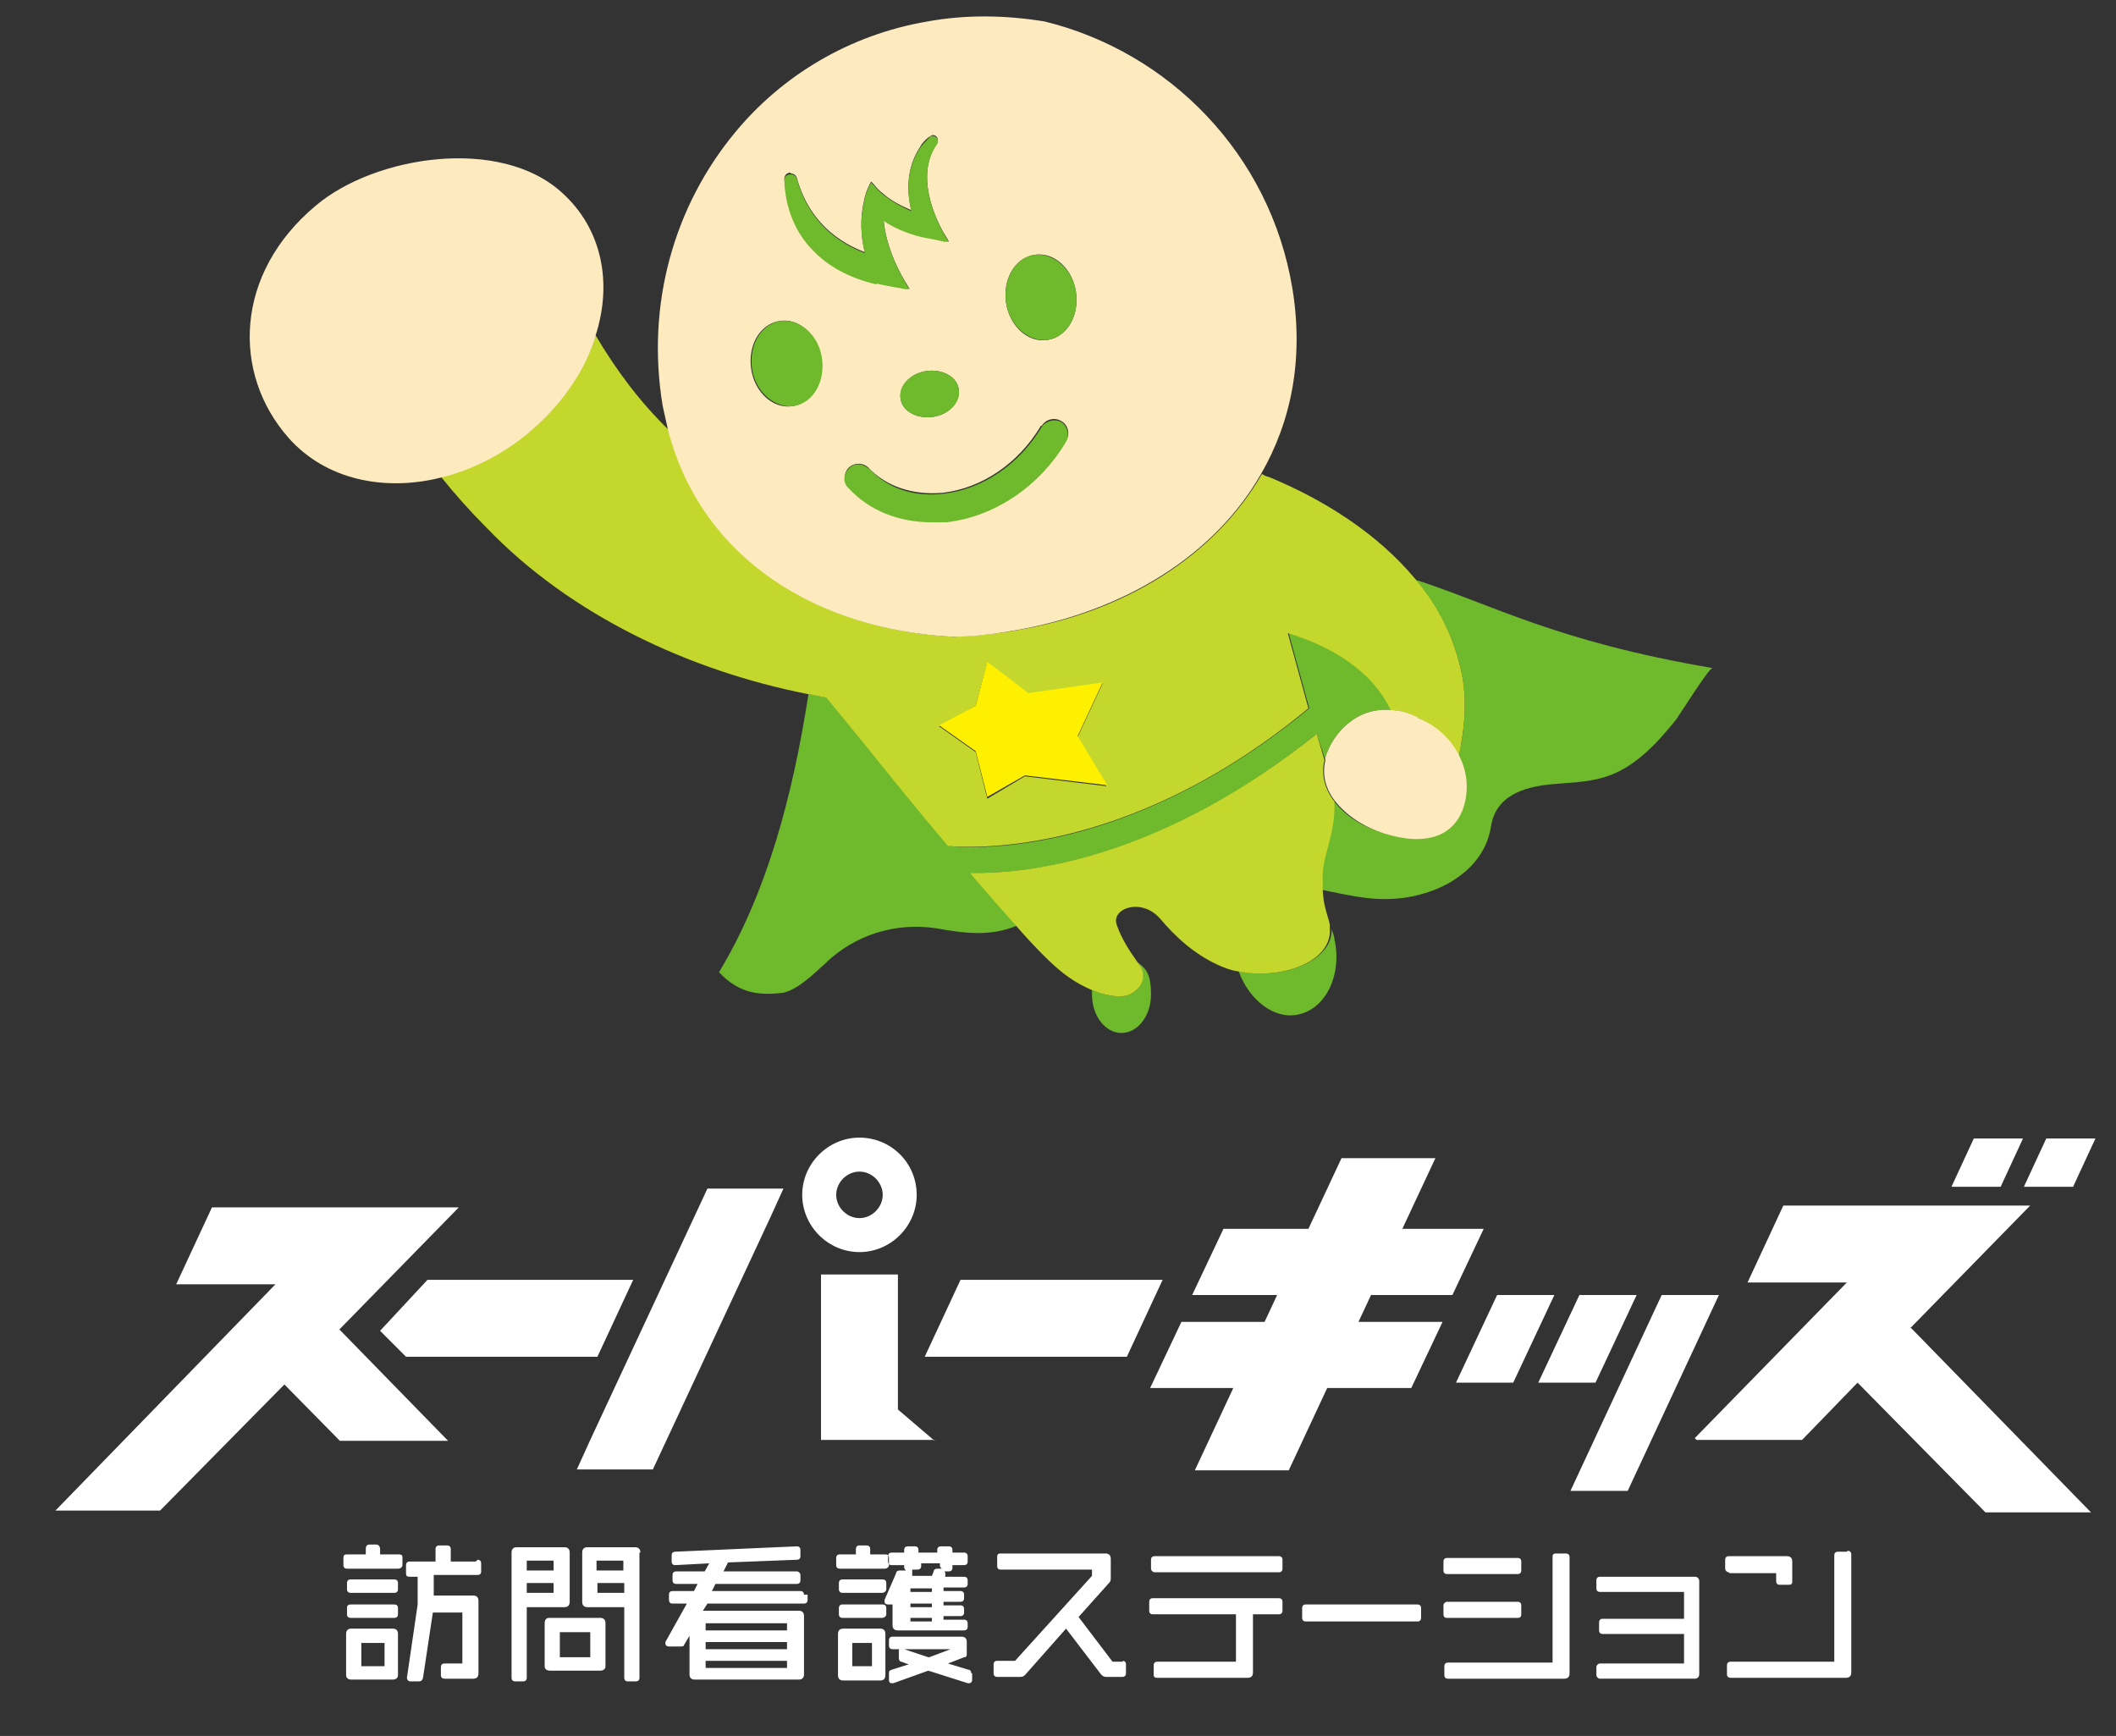
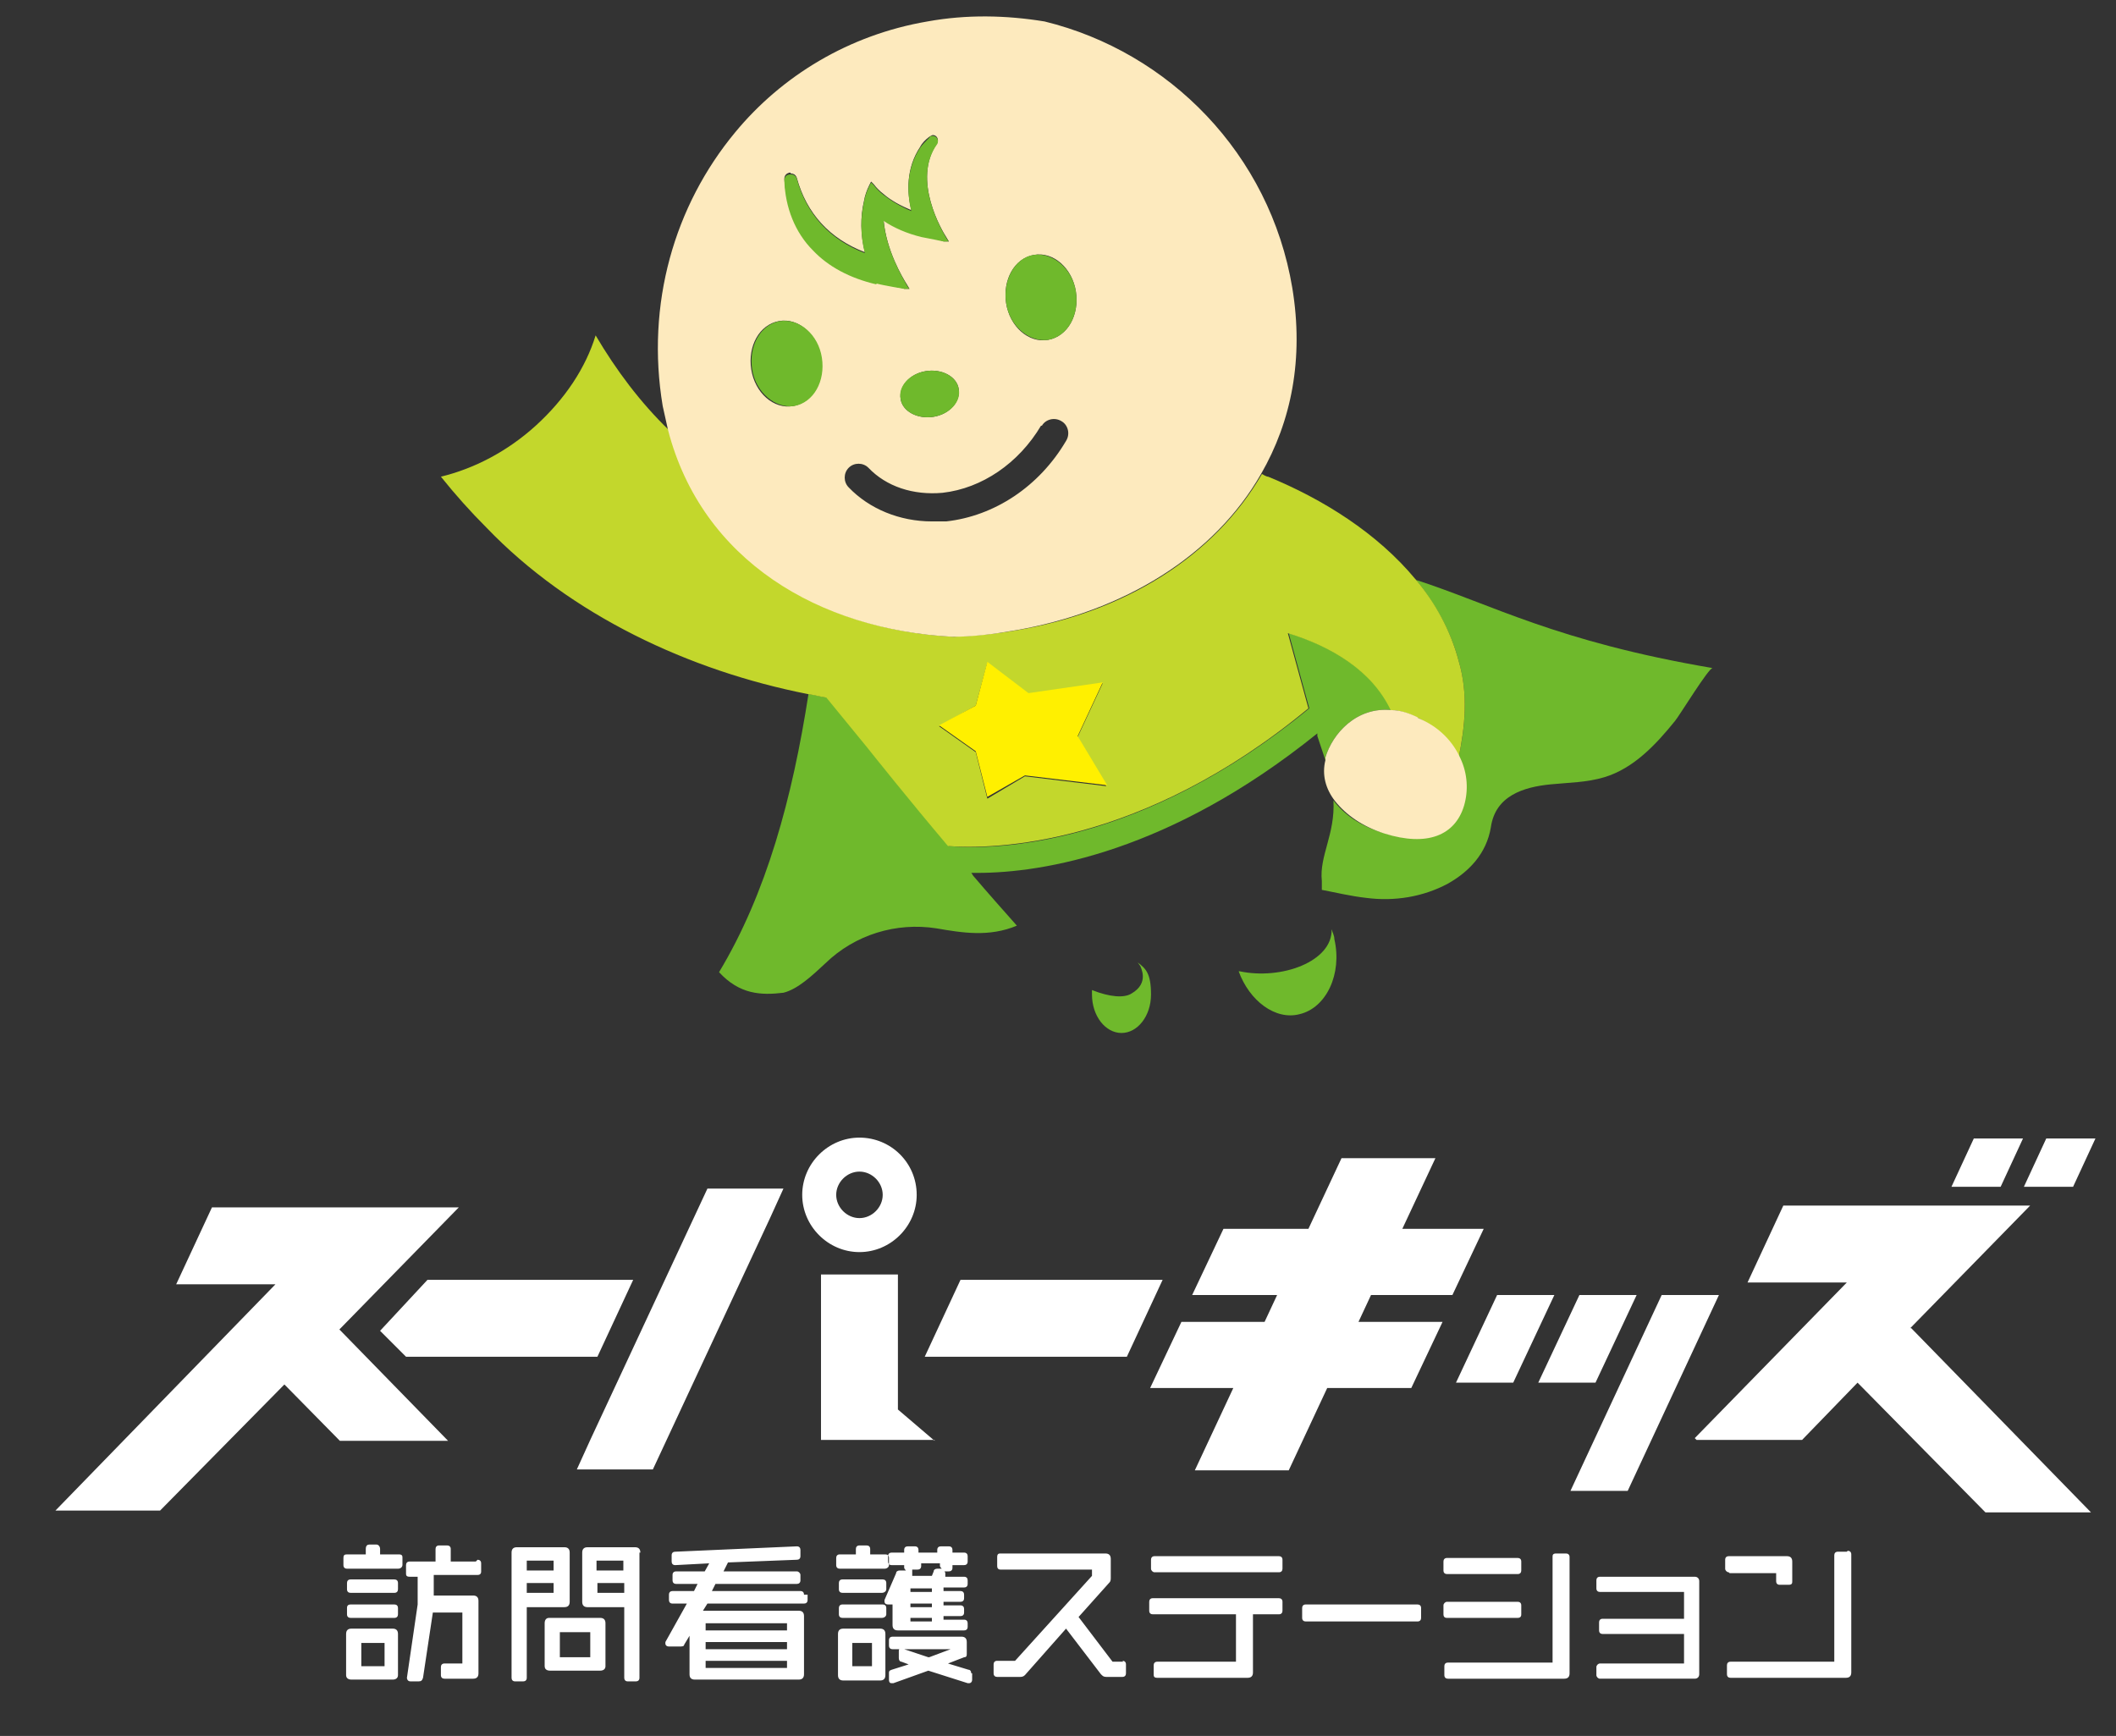
<svg xmlns="http://www.w3.org/2000/svg" id="_レイヤー_1" data-name="レイヤー_1" width="236.6" height="194.1" version="1.1" viewBox="0 0 236.6 194.1">
  <rect x="0" y="0" width="236.6" height="194.1" fill="#333333" stroke="none" />
  <defs>
    <style>
      .st0 {
        fill: #c3d72c;
      }

      .st1 {
        fill: #fff;
      }

      .st2 {
        fill: #6fb92c;
      }

      .st3 {
        fill: #fff000;
      }

      .st4 {
        fill: #fdeabe;
      }
    </style>
  </defs>
  <g id="logo2">
    <g>
      <path class="st1" d="M102.5,133.6c0-3.6-2.9-6.4-6.4-6.4s-6.4,2.9-6.4,6.4,2.9,6.4,6.4,6.4,6.4-2.9,6.4-6.4ZM93.5,133.6c0-1.4,1.2-2.6,2.6-2.6s2.6,1.2,2.6,2.6-1.2,2.6-2.6,2.6-2.6-1.2-2.6-2.6ZM47.8,143.1h23l-4,8.6h-21.4l-2.9-2.9,5.3-5.7ZM130,143.1l-4,8.6h-22.6l4-8.6h22.6ZM173.8,144.8l-4.6,9.8h-6.4l4.6-9.8h6.4ZM178.4,154.6h-6.4l4.6-9.8h6.4l-4.6,9.8ZM192.2,144.8l-10.2,21.9h-6.4l10.2-21.9h6.4ZM223.7,132.7h-5.5l2.5-5.4h5.5l-2.5,5.4ZM231.8,132.7h-5.5l2.5-5.4h5.5l-2.5,5.4ZM213.7,148.5l20.1,20.6h-11.8l-13.9-14.1-.4-.4h0c0,0-6.2,6.4-6.2,6.4h-11.8l-.2-.2,17-17.4h-11.1l4-8.6h27.6l-13.4,13.7ZM37.9,148.6l12.2,12.5h-12.1l-6.2-6.3-13.9,14.1H6.2l24.6-25.3h-11.1l4-8.6h27.6l-13.4,13.7ZM151.9,147.8h0s9.4,0,9.4,0l-3.5,7.4h-9.4s-4.3,9.2-4.3,9.2h-10.5l4.3-9.2h0s-9.3,0-9.3,0l3.5-7.4h9.3s1.4-3,1.4-3h0s-9.5,0-9.5,0l3.5-7.4h9.5s3.7-7.9,3.7-7.9h10.5l-3.7,7.9h0s9.1,0,9.1,0l-3.5,7.4h-9.1s-1.4,3-1.4,3ZM87.6,132.9l-1.5,3.3h0l-13.1,28.1h-8.5l1.5-3.3h0l13.1-28.1h8.4ZM104.5,161h-4.1s-8.6,0-8.6,0v-18.5h8.6v15.1l4.1,3.5Z" />
      <path class="st1" d="M193.3,175.8c-.2,0-.4-.2-.4-.4v-1c0-.3.2-.4.4-.4h6.5c.4,0,.6.2.6.6v2.2c0,.2,0,.4-.4.4h-1c-.3,0-.4-.2-.4-.4v-.9h-5.2ZM44.1,176.6h-4.9c-.3,0-.4.2-.4.4v.7c0,.3.2.4.4.4h4.9c.3,0,.4-.2.4-.4v-.7c0-.3-.2-.4-.4-.4ZM206.5,173.5h-1c-.3,0-.4.2-.4.4v11.9h-11.6c-.3,0-.4.2-.4.4v1c0,.3.2.4.4.4h12.9c.4,0,.6-.2.6-.6v-13.2c0-.3-.2-.4-.4-.4ZM44.5,173.8h-2v-.6c0-.3-.2-.5-.4-.5h-.8c-.2,0-.4.1-.4.5v.6h-2.1c-.3,0-.4.1-.4.4v.8c0,.3.2.4.4.4h5.7c.4,0,.5-.3.5-.4v-.8c0-.2,0-.4-.4-.4ZM53.2,174.6h-2.8v-1.4c0-.3-.2-.4-.4-.4h-.9c-.3,0-.4.2-.4.4v1.4h-2.9c-.3,0-.4.2-.4.4v.9c0,.2,0,.4.4.4h.9v3.1s-1.2,8.2-1.2,8.2c0,0,0,.4.4.4h.9c.3,0,.4-.1.5-.4l1.1-7.3h3.3v5.7h-2c-.3,0-.4.2-.4.4v.9c0,.3.2.4.4.4h3.2c.4,0,.6-.2.6-.6v-8.1c0-.4-.2-.6-.6-.6h-4.4v-2.3h4.9c.4,0,.4-.3.4-.4v-.9c0-.3-.2-.4-.4-.4ZM44.1,179.4h-4.9c-.4,0-.4.3-.4.4v.7c0,.3.2.4.4.4h4.9c.3,0,.4-.2.4-.4v-.7c0-.3-.2-.4-.4-.4ZM129.1,175.8h13.9c.3,0,.4-.2.4-.4v-1c0-.3-.2-.4-.4-.4h-13.9c-.3,0-.4.2-.4.4v1c0,.2.2.4.4.4ZM161.9,176h7.8c.3,0,.4-.2.4-.4v-1c0-.3-.2-.4-.4-.4h-7.9c-.3,0-.4.2-.4.4v1c0,.3.2.4.4.4ZM161.9,180.9h7.8c.4,0,.4-.3.4-.4v-1c0-.3-.2-.4-.4-.4h-7.9c-.2,0-.4.2-.4.4v1c0,.4.3.4.4.4ZM63,179.7h-4.1v7.9c0,.3-.2.4-.4.4h-.9c-.3,0-.4-.2-.4-.4v-14c0-.4.2-.6.6-.6h5.3c.4,0,.6.2.6.6v5.5c0,.4-.2.6-.6.6ZM58.9,177v1.1h3v-1.1h-3ZM58.9,174.5v1.1h3v-1.1h-3ZM44.5,182.7v4.6c0,.3-.2.5-.6.5h-4.6c-.4,0-.6-.2-.6-.5v-4.6c0-.4.2-.6.6-.6h4.6c.4,0,.6.2.6.6ZM40.4,183.7v2.6h2.6v-2.6h-2.6ZM98.6,179.4h-4.4c-.3,0-.4.2-.4.4v.7c0,.3.2.4.4.4h4.4c.3,0,.5-.2.5-.4v-.7c0-.3-.2-.4-.4-.4ZM100.1,179.4h-.8c-.4,0-.4-.3-.4-.3,0,0,0-.1,0-.2l1.3-3c0-.2.2-.3.4-.3h.7c0,0-.2-.2-.2-.3v-.3h-1.4c-.3,0-.4-.2-.4-.4v-.6c0-.3.2-.4.4-.4h1.4v-.3c0-.3.2-.4.4-.4h.8c.3,0,.4.2.4.4v.3h2.1v-.3c0-.3.2-.4.4-.4h.9c.3,0,.4.2.4.4v.3h1.3c.3,0,.4.2.4.4v.6c0,.3-.2.4-.4.4h-1.3v.3c0,.3-.2.4-.4.4h-.5c0,0,.1.1.1.2s0,.1,0,.1v.3c-.1,0,2.1,0,2.1,0,.3,0,.4.2.4.4v.4c0,.3-.2.4-.4.4h-2.3v.4h1.9c.3,0,.4.2.4.4v.4c0,.3-.2.4-.4.4h-1.9v.4h1.9c.3,0,.4.2.4.4v.4c0,.3-.2.4-.4.4h-1.9v.4h2.3c.3,0,.4.2.4.4v.4c0,.3-.2.4-.4.4h-7.4c-.4,0-.6-.2-.6-.6v-2.7ZM102,175.6c0,0,0,.1,0,.2s0,.1,0,.1v.3c-.1,0,2.2,0,2.2,0l.2-.5c0-.2.2-.3.4-.3h.5c0,0-.2-.2-.2-.3v-.3h-2.1v.3c0,.3-.2.4-.4.4h-.6ZM101.8,177.6v.4h2.4v-.4h-2.4ZM101.8,179.3v.4h2.4v-.4h-2.4ZM101.8,180.9v.4h2.4v-.4h-2.4ZM90.3,178.3v.6c0,.3-.2.4-.4.4h-10.8l-.5.8h10.7c.4,0,.6.2.6.6v6.5c0,.4-.2.6-.6.6h-11.6c-.5,0-.6-.3-.6-.6v-4.3l-.6,1c0,.2-.3.2-.5.2h-1.2c-.3,0-.4-.2-.4-.3s0-.1,0-.2l2.4-4.3h-1.6c-.3,0-.4-.2-.4-.4v-.6c0-.3.2-.4.4-.4h2.4l.4-.8h-2.4c-.3,0-.4-.2-.4-.4v-.6c0-.3.2-.4.4-.4h3.2l.5-.9-3.8.2c-.3,0-.4-.2-.4-.4v-.7c0-.3.2-.4.4-.4l13.6-.6c.3,0,.4.2.4.4v.7c0,.3-.2.4-.4.4l-7.7.3-.5,1h8.2c.2,0,.4.2.4.4v.6c0,.3-.2.4-.4.4h-9.1l-.4.8h9.9c.3,0,.4.2.4.4ZM78.9,185.7v.8h9.1v-.8h-9.1ZM78.9,183.6v.8h9.1v-.8h-9.1ZM78.9,181.5v.8h9.1v-.8h-9.1ZM99,182.7v4.6c0,.4-.2.6-.6.6h-4.1c-.4,0-.6-.2-.6-.6v-4.6c0-.4.2-.6.6-.6h4.1c.4,0,.6.2.6.6ZM95.3,183.7v2.6h2.2v-2.6h-2.2ZM98.6,176.6h-4.4c-.3,0-.4.2-.4.4v.7c0,.3.2.4.4.4h4.4c.3,0,.5-.2.5-.4v-.7c0-.3-.2-.4-.4-.4ZM108.7,187.1v.7c0,.3-.2.4-.3.4s0,0-.2,0l-4.4-1.4-3.9,1.4s-.1,0-.2,0-.3,0-.3-.4v-.7c0-.2,0-.3.3-.4l1.9-.6-.8-.3c-.2,0-.3-.2-.3-.4v-.7c0-.2,0-.3.1-.3h-.8c-.3,0-.4-.2-.4-.4v-.6c0-.3.2-.4.4-.4h7.7c.4,0,.6.2.6.6v1.3c0,.2,0,.4-.3.4l-1.8.7,2.3.7c.2,0,.3.2.3.4ZM103.9,185.3l2.4-.9h-5.2l2.7.9ZM98.9,175.4c.3,0,.5-.2.5-.4v-.8c0-.3-.2-.4-.4-.4h-1.7v-.6c0-.3-.2-.4-.4-.4h-.8c-.3,0-.4.2-.4.4v.6h-1.8c-.3,0-.4.2-.4.4v.8c0,.3.2.4.4.4h5.1ZM175,173.7h-1c-.4,0-.4.2-.4.4v11.8h-11.7c-.3,0-.4.2-.4.4v1c0,.3.2.4.4.4h13c.4,0,.6-.2.6-.6v-13c0-.3-.2-.4-.4-.4ZM158.5,179.4h-12.5c-.3,0-.4.2-.4.4v1.1c0,.3.2.4.4.4h12.5c.3,0,.4-.2.4-.4v-1.1c0-.3-.2-.4-.4-.4ZM189.5,176.3h-10.6c-.3,0-.4.2-.4.4v.9c0,.3.2.4.4.4h9.4v3h-9.1c-.3,0-.4.2-.4.4v.9c0,.3.2.4.4.4h9.1v3.3h-9.4c-.2,0-.4.2-.4.4v.9c0,.2.2.4.4.4h10.6c.3,0,.5-.2.5-.5v-10.4c0-.3-.2-.5-.5-.5ZM67.7,181.5v4.8c0,.3-.2.5-.6.5h-5.6c-.5,0-.6-.3-.6-.5v-4.8c0-.4.2-.6.5-.6h5.7c.4,0,.6.2.6.6ZM62.6,182.5v2.8h3.4v-2.8h-3.4ZM143.1,178.7h-14.2c-.3,0-.4.2-.4.4v1c0,.3.2.4.4.4h9.3v5.3h-8.8c-.3,0-.4.2-.4.4v1c0,.2,0,.4.4.4h10.1c.4,0,.6-.2.6-.6v-6.5h2.9c.3,0,.4-.2.4-.4v-1c0-.3-.2-.4-.4-.4ZM125.6,185.8h-1.2l-3.8-5,3.4-3.8c.1-.1.2-.2.2-.5v-2.2c0-.4-.2-.6-.6-.6h-11.7c-.2,0-.4,0-.4.4v1c0,.4.3.4.4.4h10.2v.7l-8.6,9.5h-2c-.3,0-.4.2-.4.4v1c0,.3.2.4.4.4h2.5c.2,0,.4,0,.6-.2l4.6-5.2,3.9,5.1c.2.2.3.3.6.3h1.8c.3,0,.4-.2.4-.4v-1c0-.3-.2-.4-.4-.4ZM71.5,173.6v14c0,.3-.2.4-.4.4h-.9c-.3,0-.4-.2-.4-.4v-7.9h-4.1c-.4,0-.6-.2-.6-.6v-5.5c0-.4.2-.6.6-.6h5.3c.4,0,.6.2.6.6ZM69.7,175.6v-1.1h-3v1.1h3ZM66.8,177v1.1h3v-1.1h-3Z" />
    </g>
    <g>
      <path class="st2" d="M158.3,64.8c2.2,2.7,3.9,5.7,4.8,9.1,1.1,3.7.7,7.5,0,10.8.8,1.8.9,3.7.4,5.3-1,3.4-4,4.6-8.9,3.1-2.4-.7-4.3-2-5.5-3.6.2,3.8-1.6,6.2-1.3,9,0,.4,0,.7,0,1,1.6.3,3.2.7,5,.9,3.1.4,6.3-.1,9.1-1.6,2.3-1.3,4.3-3.3,4.8-6.3.5-3.5,3.6-4.5,6.7-4.8,2-.2,4-.2,6-.8,3.3-1,5.8-3.7,7.9-6.3.5-.6,3.8-6,4.2-5.9-17.6-3-24.6-7.1-33.3-9.9Z" />
      <path class="st2" d="M126.5,111.1c-.8.5-2.4.4-4.4-.4,0,.2,0,.3,0,.5,0,2.4,1.5,4.3,3.3,4.3s3.3-1.9,3.3-4.3-.6-2.9-1.5-3.6c.1.1.2.3.3.4,0,.1,1.1,1.9-1,3.1Z" />
      <path class="st2" d="M138.5,108.6c1.2,3.3,4.1,5.5,6.8,4.8,3-.7,4.8-4.5,3.9-8.4,0-.4-.2-.7-.3-1.1.1,3.6-5.6,5.7-10.3,4.7Z" />
      <path class="st2" d="M108.6,97.6h.7c7.3,0,21.5-2.3,38-15.6v.3c0,0,.9,2.7.9,2.7,0,0,0-.2,0-.3.8-2.7,3.5-5.7,7.4-5.3-2.2-4.4-6.6-7.1-11.5-8.6l2.3,8.4c-18.7,15.4-35.1,15.9-40.3,15.4-4.4-5.2-8.4-10.2-9.1-11.1l-4.5-5.5c-.7-.1-1.4-.3-2.1-.4-1.8,11.6-4.7,22.3-10,31.1,2.3,2.5,4.7,2.6,7.2,2.3,1.6-.4,3.2-1.9,4.7-3.3,3.3-3.2,7.9-4.6,12.4-3.9,2.9.5,5.9,1,9-.3-1.5-1.7-3.2-3.6-4.9-5.6,0,0-.1-.2-.2-.3Z" />
-       <path class="st0" d="M149.2,89.6c-1.1-1.4-1.5-3.1-1.1-4.6l-.8-2.7v-.3c-16.6,13.3-30.8,15.6-38.1,15.6h-.7c0,0,.1.2.2.3,1.7,2,3.4,3.9,4.9,5.6,2,2.3,3.8,4.1,4.9,5,1.2,1,2.4,1.7,3.6,2.2,1.9.8,3.6.9,4.4.4,2.1-1.2,1.1-3,1-3.1-.1-.1-.2-.3-.3-.4-1-1.4-1.8-2.7-2.3-4.1-.8-1.9,2.7-3.2,4.8-.8h0c1.7,2,3.7,3.9,6.5,5.2.7.3,1.4.6,2.2.7,4.8,1,10.5-1,10.3-4.7,0-.3,0-.6-.1-.9-.5-1.7-.6-2.1-.7-3.4,0-.3,0-.6,0-1-.2-2.8,1.5-5.2,1.3-9Z" />
      <path class="st0" d="M96.9,83.5c.8,1,4.7,5.9,9.1,11.1,5.2.4,21.7,0,40.3-15.4l-2.3-8.4c4.9,1.5,9.4,4.2,11.5,8.6.9,0,1.9.3,2.9.8,2.3,1.1,3.8,2.7,4.7,4.5.7-3.4,1.1-7.1,0-10.8-.9-3.4-2.6-6.5-4.8-9.1-4.3-5.2-10.4-9-16.5-11.5-.2,0-.5-.2-.7-.3-5.3,9.2-15.4,15.5-27.6,17.5-2.3.4-4.6.6-6.9.7-14.9-.8-28-8.6-31.8-23.1-3.2-3.1-5.9-6.7-8.2-10.6-1.1,3.6-3.4,7.1-6.7,10.1-3.2,2.9-6.9,4.8-10.6,5.7,1.6,2,3.3,3.9,5.1,5.7,9.4,9.8,22.7,16,35.9,18.6.7.1,1.4.3,2.1.4l4.5,5.5ZM109.1,78.9l1.3-4.8,4.6,3.5,8.3-1.2-2.8,6,3.2,5.5-9.1-1.1-4.2,2.5-1.3-5.2-4.1-2.9,4.1-2.3Z" />
      <polygon class="st3" points="110.4 89.1 114.6 86.7 123.8 87.8 120.5 82.3 123.3 76.3 115 77.5 110.4 74 109.1 78.9 105 81.1 109.1 84 110.4 89.1" />
-       <path class="st4" d="M66.6,37.5c1.9-5.9.7-11.9-3.7-15.9-6.9-6.4-21-4.2-27.6,1.4-9.1,7.6-9.4,18.8-3,26,4.1,4.6,10.6,6,17,4.4,3.7-.9,7.4-2.8,10.6-5.7,3.3-3,5.6-6.5,6.7-10.1Z" />
      <path class="st4" d="M158.5,80.2c-1-.5-2-.8-2.9-.8-3.9-.4-6.6,2.6-7.4,5.3,0,0,0,.2,0,.3-.4,1.6,0,3.2,1.1,4.6,1.2,1.5,3,2.8,5.5,3.6,4.8,1.5,7.9.2,8.9-3.1.5-1.7.4-3.6-.4-5.3-.8-1.8-2.3-3.5-4.7-4.5Z" />
      <path class="st4" d="M106.5,71.2c2.3,0,4.6-.3,6.9-.7,12.3-2.1,22.4-8.4,27.6-17.5,3.4-5.9,4.8-12.9,3.5-20.8-2.5-15-13.8-26.4-27.7-29.8-4.3-.7-8.7-.8-13.1,0-8.8,1.5-16.3,6.1-21.5,12.4-6.8,8.2-10,19.2-8.1,30.6.2.9.4,1.8.6,2.7,3.8,14.6,16.9,22.3,31.8,23.1ZM115.6,28.5c2.2-.4,4.3,1.5,4.7,4.1.4,2.6-.9,5-3.1,5.4s-4.3-1.5-4.7-4.1c-.4-2.6.9-5,3.1-5.4ZM116.5,47.6c.4-.7,1.4-1,2.2-.5.7.4,1,1.4.5,2.2-3,5.1-8,8.4-13.4,9-.6,0-1.1,0-1.6,0-3.6,0-7-1.4-9.3-3.8-.6-.6-.6-1.6,0-2.2.6-.6,1.6-.6,2.2,0,2,2.1,5,3.1,8.3,2.8,4.4-.5,8.5-3.3,11-7.5ZM107.2,43.5c.2,1.4-1,2.8-2.8,3.1-1.8.3-3.5-.6-3.7-2-.2-1.4,1-2.8,2.8-3.1,1.8-.3,3.5.6,3.7,2ZM88.4,19.4c.4,0,.6.2.7.5,1.1,4,3.7,6.8,7.6,8.3-.5-2-.5-4-.1-5.7.1-.6.3-1.2.6-1.8l.2-.4.3.3c.3.4.7.8,1.1,1.1.8.7,1.9,1.3,3.1,1.8-.5-2-.6-4.7,1-7.1.2-.4.6-.8,1-1.1.2-.1.3-.2.4-.2.2,0,.4.1.5.3.1.2.1.4,0,.6-2.9,4.1.6,9.9,1,10.5l.3.5h-.6c0-.1-1.9-.5-2.5-.6-1.6-.4-3-1-4.2-1.8.3,3.4,2.1,6.4,2.6,7.2l.3.5h-.6c0-.1-2.4-.5-3.1-.7-3-.7-5.4-2-7.1-3.8-1.9-2-3-4.8-3.2-7.8,0-.5.4-.7.7-.7ZM87.1,35.9c2.2-.4,4.3,1.5,4.7,4.1.4,2.6-.9,5-3.1,5.4-2.2.4-4.3-1.5-4.7-4.1-.4-2.6.9-5,3.1-5.4Z" />
      <path class="st2" d="M88.8,45.4c2.2-.4,3.5-2.8,3.1-5.4-.4-2.6-2.5-4.4-4.7-4.1-2.2.4-3.5,2.8-3.1,5.4.4,2.6,2.6,4.4,4.7,4.1Z" />
      <path class="st2" d="M117.2,38c2.2-.4,3.5-2.8,3.1-5.4-.4-2.6-2.6-4.4-4.7-4.1s-3.5,2.8-3.1,5.4c.4,2.6,2.6,4.4,4.7,4.1Z" />
-       <path class="st2" d="M97.1,52.4c-.6-.6-1.6-.7-2.2,0-.6.6-.7,1.6,0,2.2,2.3,2.5,5.6,3.8,9.3,3.8s1.1,0,1.6,0c5.4-.6,10.4-4,13.4-9,.4-.7.2-1.7-.5-2.2-.7-.4-1.7-.2-2.2.5-2.5,4.2-6.6,7-11,7.5-3.3.4-6.3-.6-8.3-2.8Z" />
      <path class="st2" d="M103.5,41.5c-1.8.3-3.1,1.7-2.8,3.1.2,1.4,1.9,2.3,3.7,2,1.8-.3,3.1-1.7,2.8-3.1-.2-1.4-1.9-2.3-3.7-2Z" />
      <path class="st2" d="M98,31.7c.7.2,3.1.6,3.1.6h.6c0,.1-.3-.4-.3-.4-.5-.9-2.3-3.9-2.6-7.2,1.2.8,2.6,1.4,4.2,1.8.6.1,2.5.5,2.5.5h.6c0,.1-.3-.4-.3-.4-.4-.7-3.9-6.5-1-10.5.1-.2.1-.4,0-.6-.1-.2-.3-.3-.5-.3s-.3,0-.4.2c-.4.4-.8.8-1,1.1-1.6,2.4-1.5,5.1-1,7.1-1.2-.5-2.2-1.1-3.1-1.8-.4-.3-.8-.7-1.1-1.1l-.3-.3-.2.4c-.3.6-.5,1.2-.6,1.8-.4,1.8-.4,3.7.1,5.7-3.9-1.5-6.5-4.3-7.6-8.3-.1-.3-.3-.5-.7-.5s-.7.2-.7.7c.1,3,1.2,5.8,3.2,7.8,1.7,1.8,4.1,3.1,7.1,3.8Z" />
    </g>
  </g>
</svg>